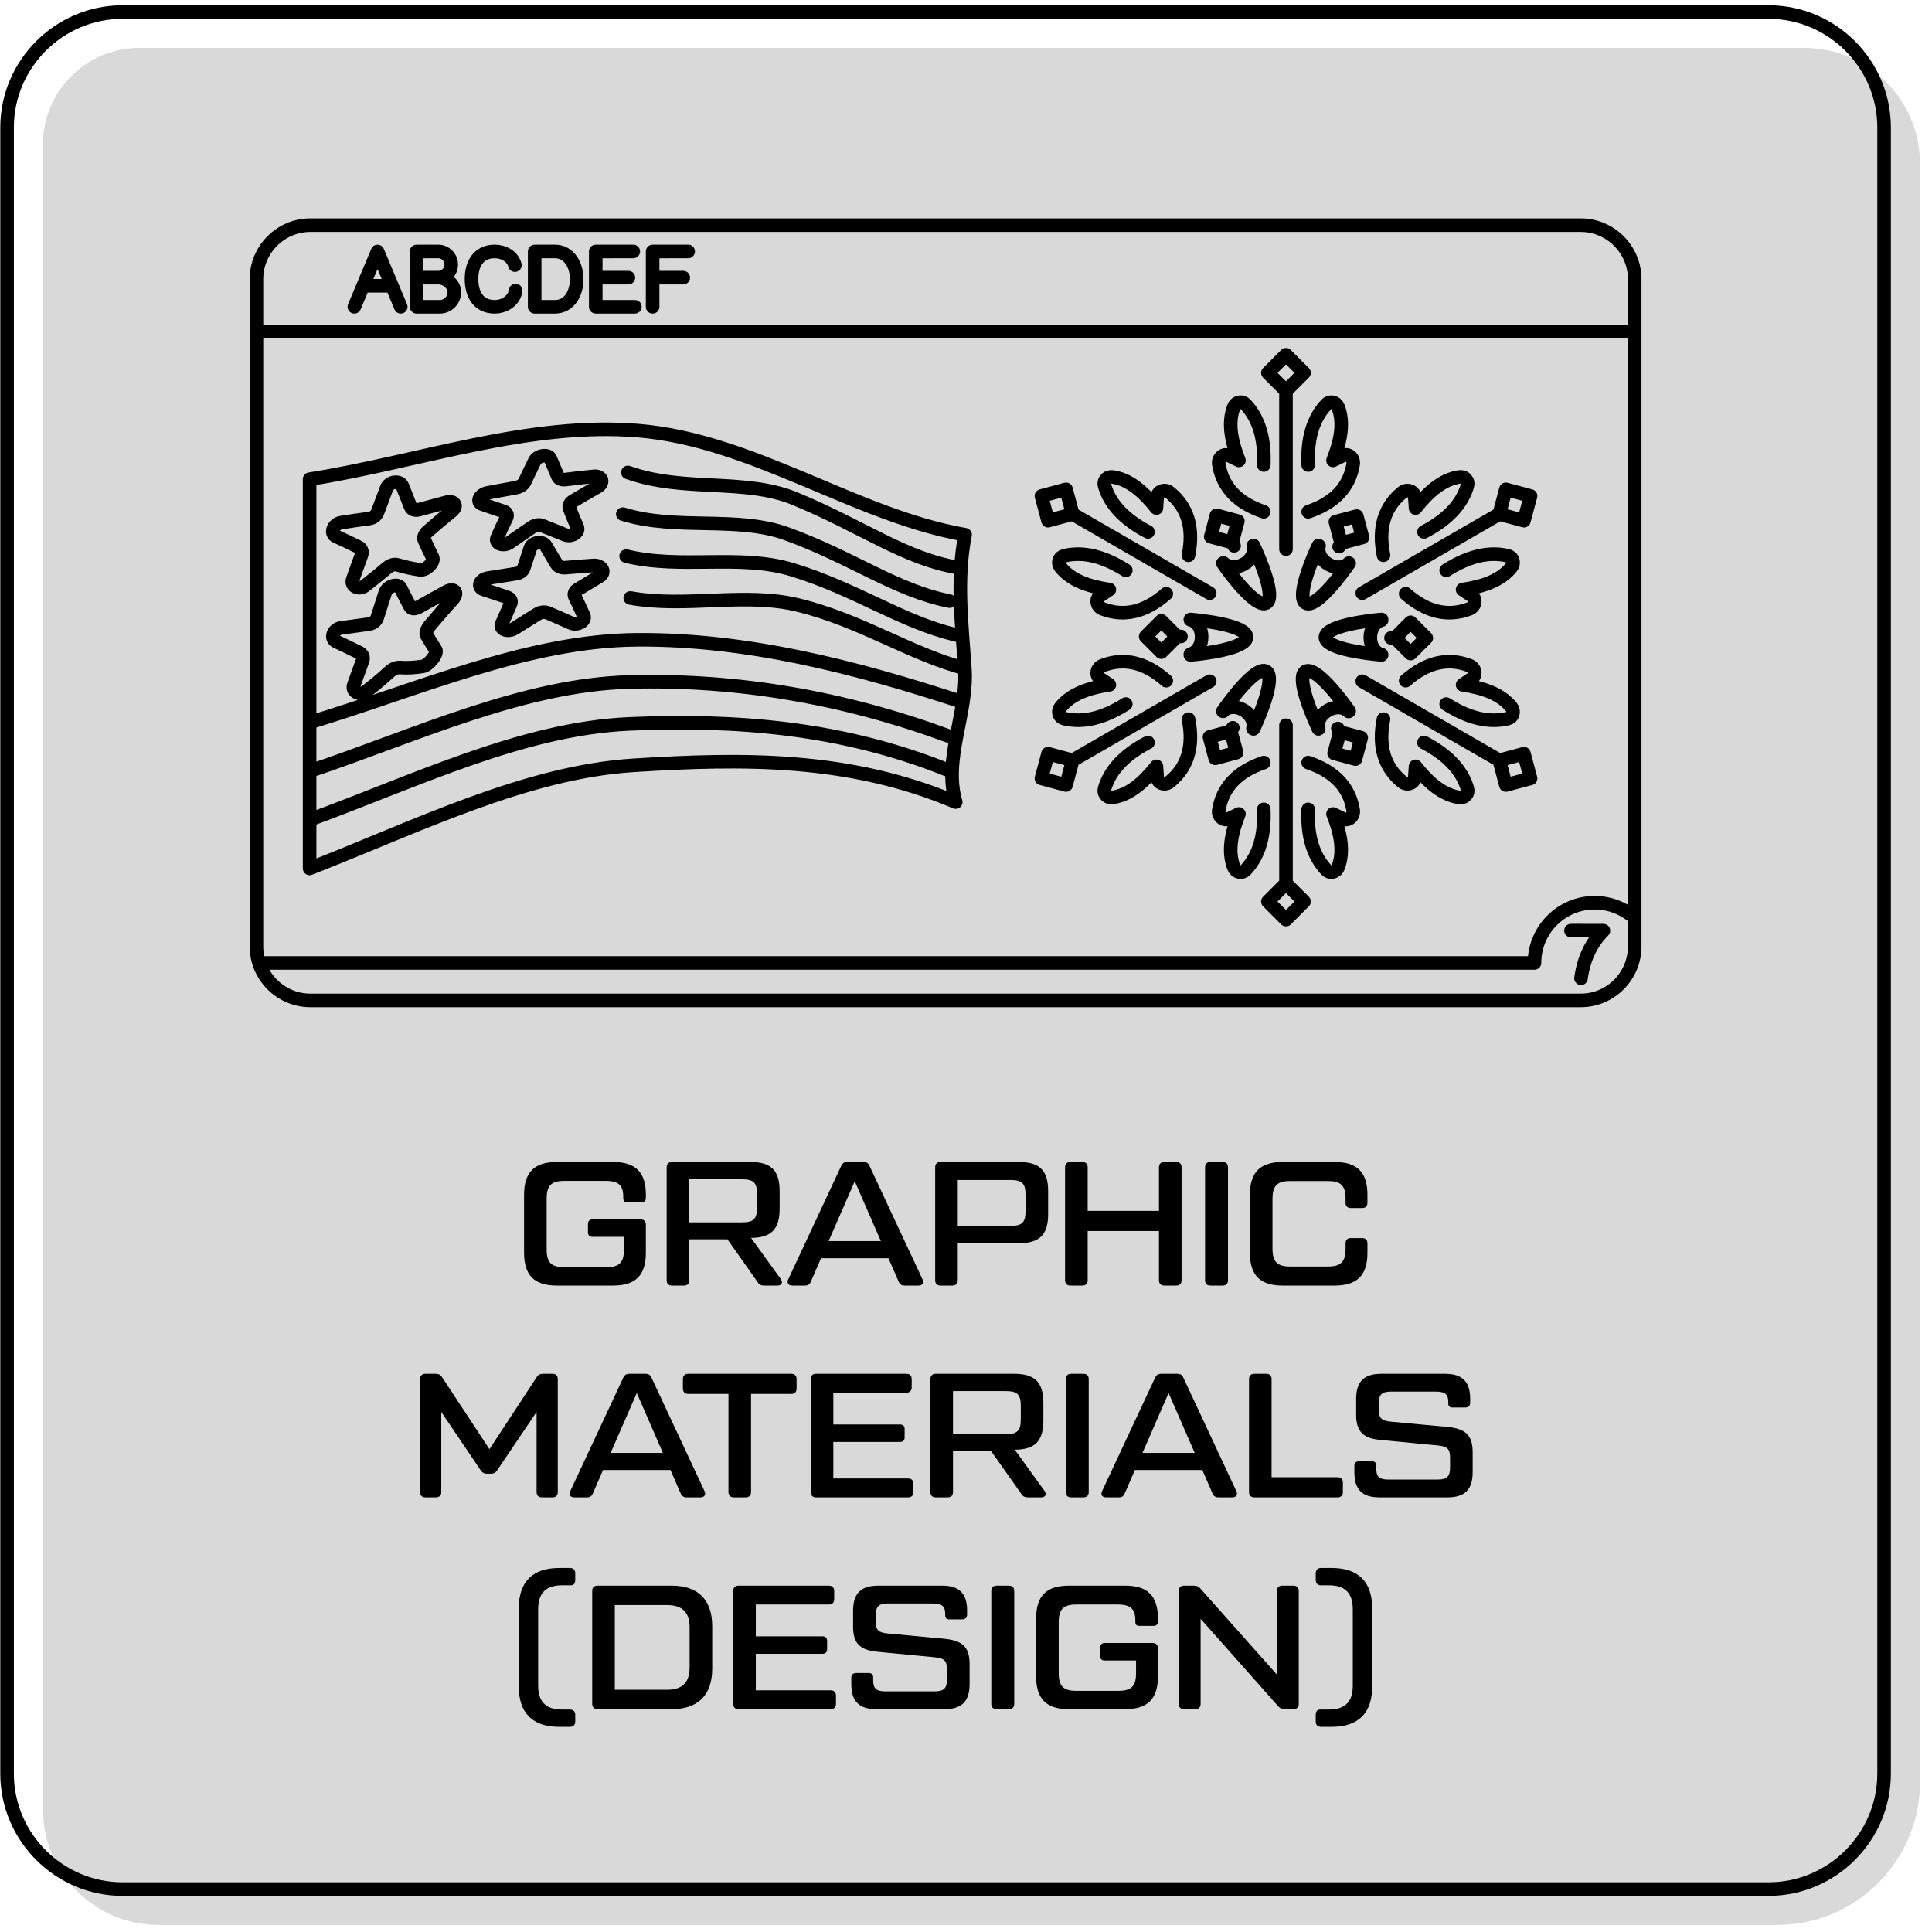
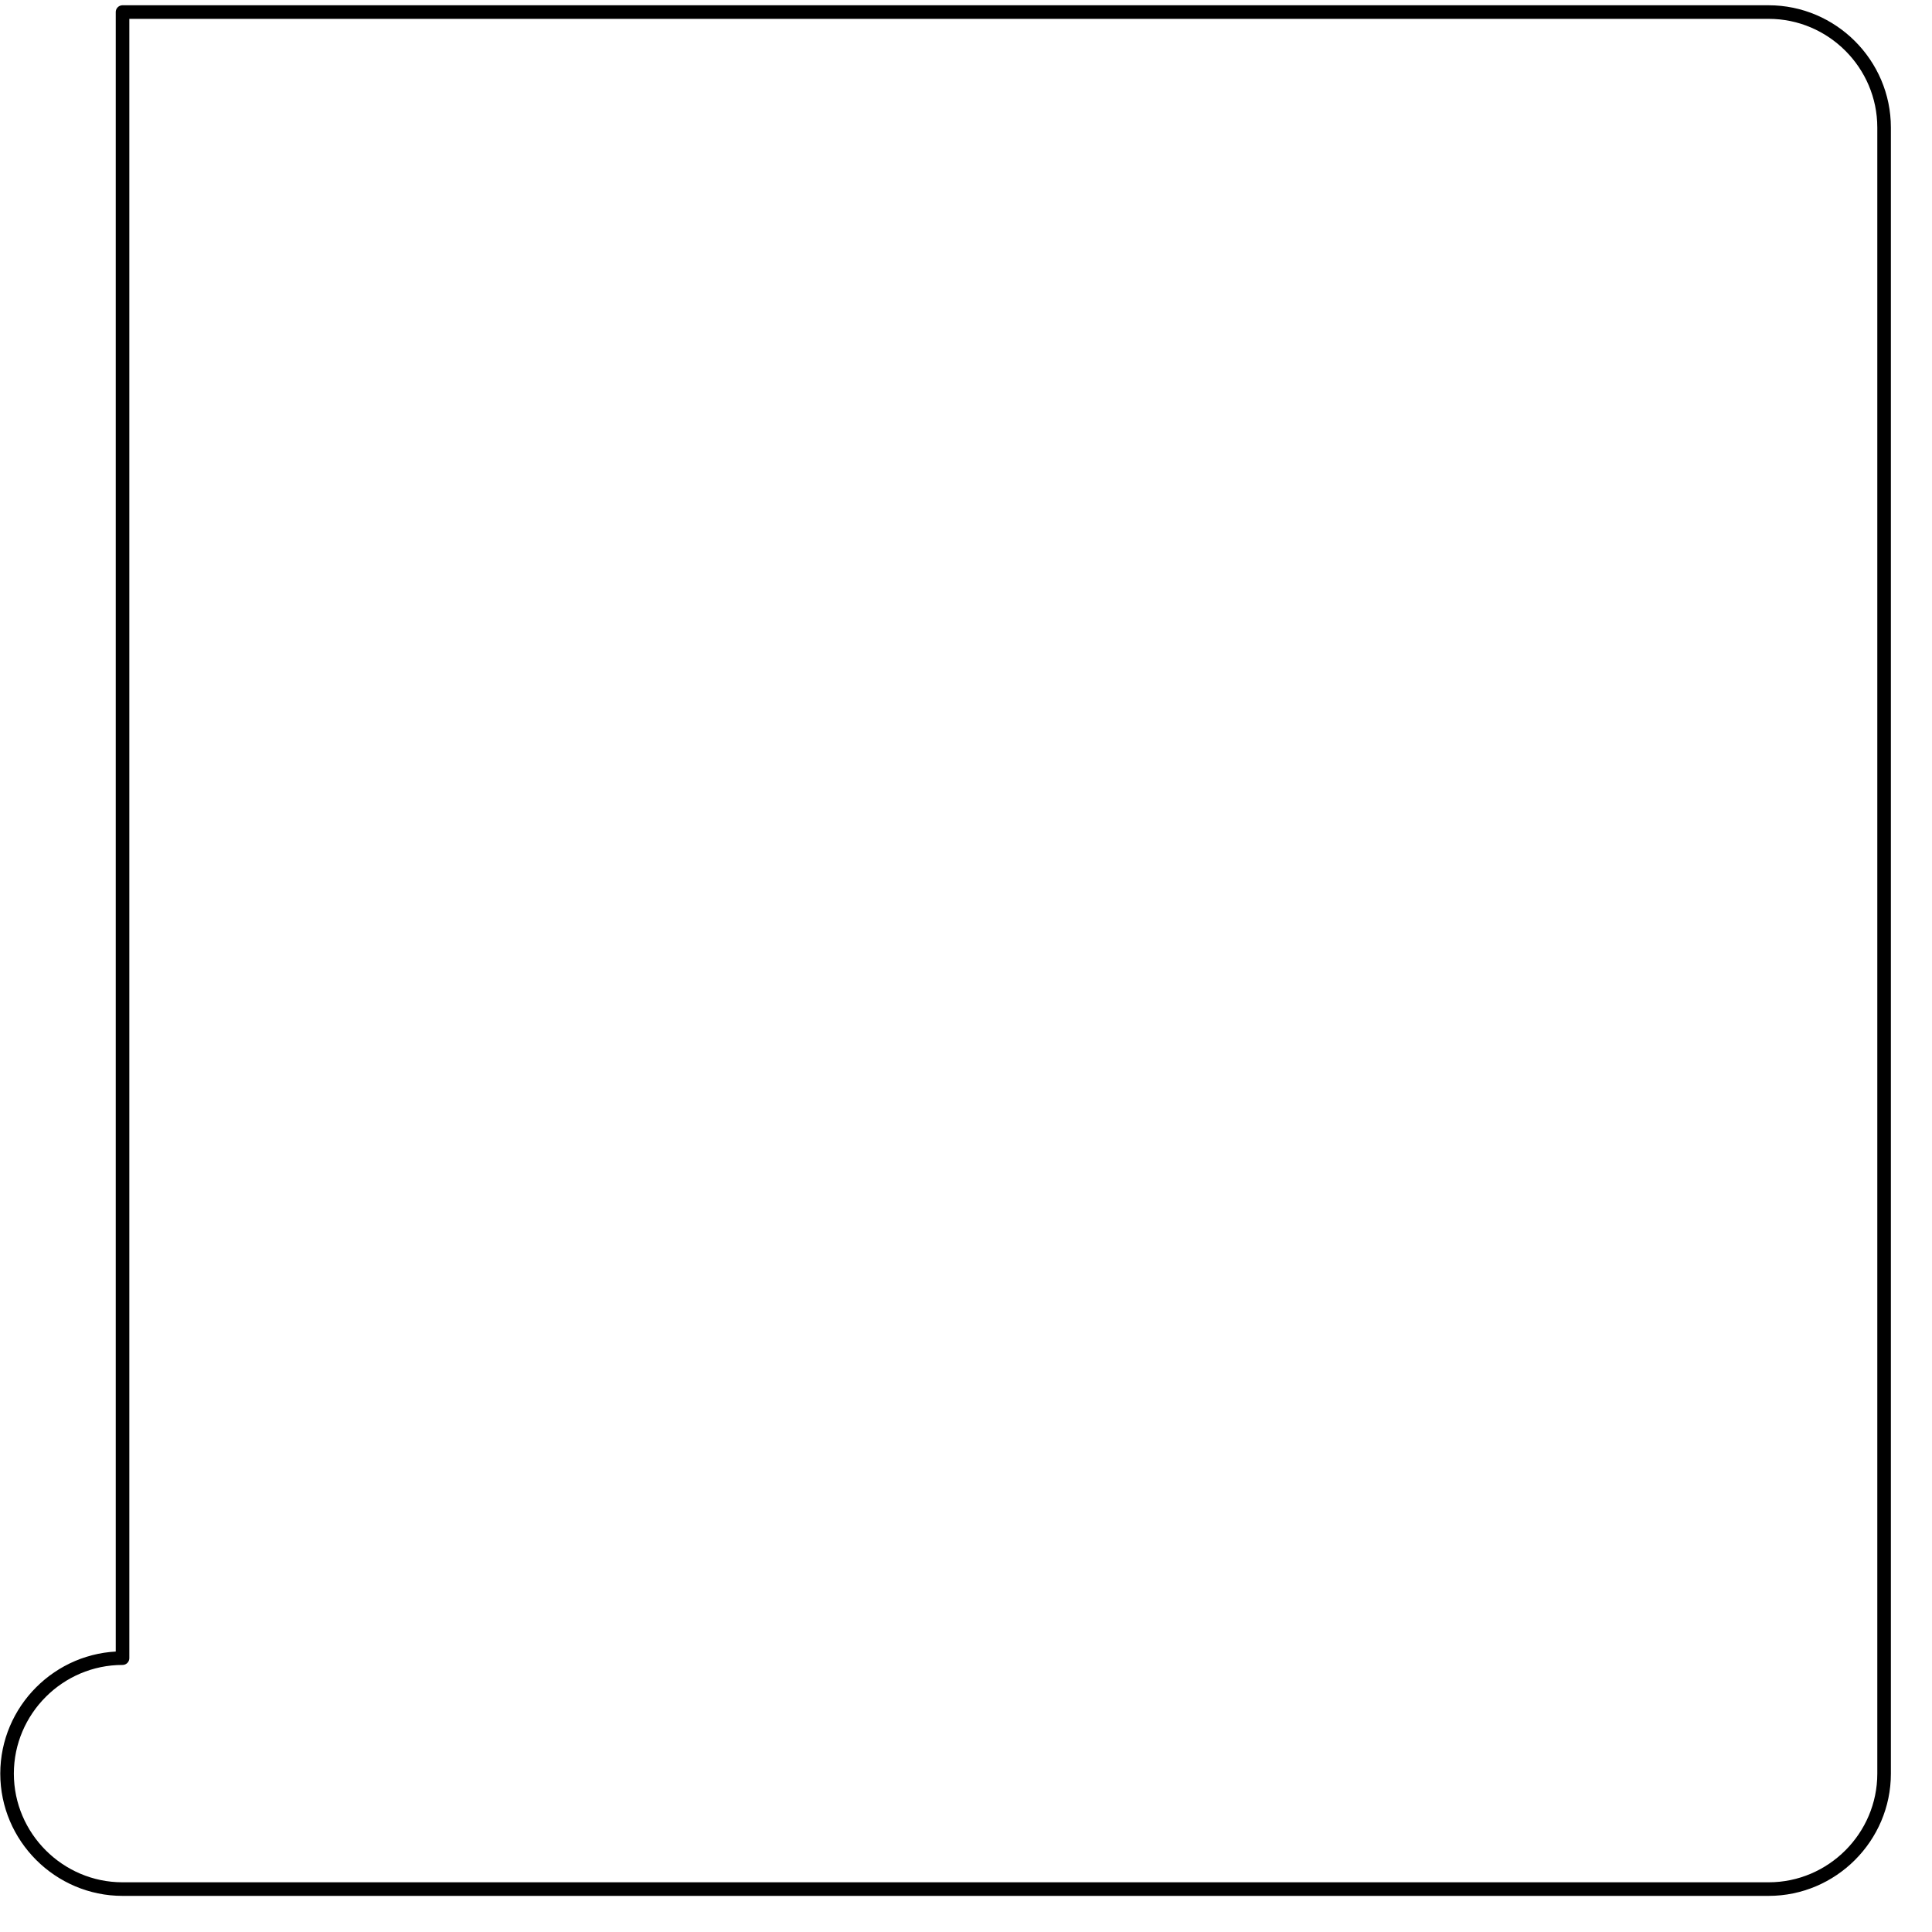
<svg xmlns="http://www.w3.org/2000/svg" xml:space="preserve" width="596px" height="596px" version="1.1" style="shape-rendering:geometricPrecision; text-rendering:geometricPrecision; image-rendering:optimizeQuality; fill-rule:evenodd; clip-rule:evenodd" viewBox="0 0 596 596">
  <defs>
    <style type="text/css">
   
    .str1 {stroke:black;stroke-width:4.19;stroke-linecap:round;stroke-linejoin:round;stroke-miterlimit:2.613}
    .str0 {stroke:black;stroke-width:4.19;stroke-linecap:round;stroke-linejoin:round;stroke-miterlimit:2.613}
    .fil1 {fill:none}
    .fil2 {fill:black;fill-rule:nonzero}
    .fil0 {fill:#B3B3B3;fill-opacity:0.502}
   
  </style>
  </defs>
  <g id="Layer_x0020_1">
    <g id="_1311265111584">
-       <path class="fil0" d="M42.92 14.78l513.74 0c19.59,0 35.62,16.03 35.62,35.62l0 499.49c0,24.16 -19.77,43.93 -43.93,43.93l-499.49 0c-19.59,0 -35.62,-16.03 -35.62,-35.62l0 -513.74c0,-16.32 13.35,-29.68 29.68,-29.68z" />
-       <path class="fil1 str0" d="M37.8 3.72l507.8 0c19.59,0 35.62,16.03 35.62,35.62l0 507.8c0,19.59 -16.03,35.62 -35.62,35.62l-507.8 0c-19.59,0 -35.62,-16.03 -35.62,-35.62l0 -507.8c0,-19.59 16.03,-35.62 35.62,-35.62z" />
-       <path class="fil2" d="M171.8 396.58l17.31 0c6.92,0 10.13,-3.11 10.13,-10.13l0 -8.66c0,-1.03 -0.6,-1.63 -1.63,-1.63l-14.82 0c-0.87,0 -1.41,0.54 -1.41,1.41l0 2.56c0,0.93 0.54,1.42 1.41,1.42l9.7 0 0 3.92c0,4.03 -1.47,5.44 -5.45,5.44l-12.96 0c-3.97,0 -5.44,-1.41 -5.44,-5.44l0 -15.74c0,-4.03 1.47,-5.44 5.44,-5.44l12.74 0c3.98,0 5.45,1.36 5.45,4.9l0 0.43c0,0.87 0.38,1.26 1.25,1.26l4.36 0c0.87,0 1.36,-0.49 1.36,-1.36l0 -0.93c0,-7.02 -3.21,-10.13 -10.13,-10.13l-17.31 0c-6.92,0 -10.13,3.11 -10.13,10.13l0 17.86c0,7.02 3.21,10.13 10.13,10.13zm69.1 -1.96l-9.21 -12.74c6.21,-0.06 8.82,-2.62 8.82,-9.04l0 -5.34c0,-6.48 -2.66,-9.04 -9.03,-9.04l-24.18 0c-1.04,0 -1.64,0.6 -1.64,1.63l0 34.86c0,1.03 0.6,1.63 1.64,1.63l3.7 0c1.04,0 1.64,-0.6 1.64,-1.63l0 -12.64 11.76 0 9.31 13.18c0.43,0.76 1.09,1.09 1.96,1.09l4.14 0c1.3,0 1.79,-0.87 1.09,-1.96zm-28.26 -30.82l16.28 0c3.54,0 4.62,1.03 4.62,4.57l0 4.14c0,3.54 -1.08,4.57 -4.62,4.57l-16.28 0 0 -13.28zm71.95 30.87l-16.33 -34.96c-0.33,-0.87 -0.93,-1.25 -1.85,-1.25l-5.01 0c-0.98,0 -1.53,0.38 -1.91,1.25l-16.33 34.96c-0.49,1.09 0,1.91 1.25,1.91l3.92 0c0.92,0 1.52,-0.38 1.85,-1.31l3.1 -7.13 20.8 0 3.11 7.13c0.33,0.87 0.92,1.31 1.85,1.31l4.3 0c1.2,0 1.74,-0.82 1.25,-1.91zm-28.97 -11.81l8.06 -18.46 8.06 18.46 -16.12 0zm34.5 13.72l3.7 0c1.04,0 1.64,-0.6 1.64,-1.63l0 -11.44 18.84 0c6.37,0 9.04,-2.56 9.04,-9.04l0 -6.97c0,-6.48 -2.67,-9.04 -9.04,-9.04l-24.18 0c-1.03,0 -1.63,0.6 -1.63,1.63l0 34.86c0,1.03 0.6,1.63 1.63,1.63zm5.34 -18.41l0 -14.15 16.28 0c3.54,0 4.63,1.03 4.63,4.57l0 5.01c0,3.54 -1.09,4.57 -4.63,4.57l-16.28 0zm67.41 -19.71l-3.7 0c-1.04,0 -1.64,0.6 -1.64,1.63l0 13.45 -21.99 0 0 -13.45c0,-1.03 -0.6,-1.63 -1.64,-1.63l-3.7 0c-1.04,0 -1.64,0.6 -1.64,1.63l0 34.86c0,1.03 0.6,1.63 1.64,1.63l3.7 0c1.04,0 1.64,-0.6 1.64,-1.63l0 -15.2 21.99 0 0 15.2c0,1.03 0.6,1.63 1.64,1.63l3.7 0c1.03,0 1.63,-0.6 1.63,-1.63l0 -34.86c0,-1.03 -0.6,-1.63 -1.63,-1.63zm8.88 1.63l0 34.86c0,1.03 0.59,1.63 1.63,1.63l3.81 0c1.04,0 1.63,-0.6 1.63,-1.63l0 -34.86c0,-1.03 -0.59,-1.63 -1.63,-1.63l-3.81 0c-1.04,0 -1.63,0.6 -1.63,1.63zm23.96 36.49l16 0c6.92,0 10.13,-3.11 10.13,-10.13l0 -2.89c0,-1.03 -0.6,-1.63 -1.63,-1.63l-3.49 0c-1.08,0 -1.63,0.6 -1.63,1.63l0 1.69c0,4.03 -1.47,5.45 -5.45,5.45l-11.65 0c-3.97,0 -5.44,-1.42 -5.44,-5.45l0 -15.46c0,-4.03 1.47,-5.45 5.44,-5.45l11.65 0c3.98,0 5.45,1.42 5.45,5.39l0 1.31c0,1.03 0.55,1.63 1.63,1.63l3.49 0c1.03,0 1.63,-0.6 1.63,-1.63l0 -2.45c0,-7.02 -3.21,-10.13 -10.13,-10.13l-16 0c-6.92,0 -10.13,3.11 -10.13,10.13l0 17.86c0,7.02 3.21,10.13 10.13,10.13zm-264.48 65.34l3.27 0c1.03,0 1.63,-0.6 1.63,-1.63l0 -24.72 12.14 17.97c0.49,0.76 1.15,1.09 1.96,1.09l1.2 0c0.82,0 1.47,-0.33 1.96,-1.09l12.14 -17.97 0 24.72c0,1.03 0.6,1.63 1.64,1.63l3.26 0c1.04,0 1.64,-0.6 1.64,-1.63l0 -34.85c0,-1.04 -0.6,-1.64 -1.64,-1.64l-2.94 0c-0.87,0 -1.47,0.28 -1.96,1.09l-14.54 22.17 -14.59 -22.17c-0.49,-0.81 -1.09,-1.09 -1.96,-1.09l-3.21 0c-1.04,0 -1.63,0.6 -1.63,1.64l0 34.85c0,1.03 0.59,1.63 1.63,1.63zm86.12 -1.9l-16.34 -34.96c-0.33,-0.87 -0.93,-1.26 -1.85,-1.26l-5.01 0c-0.98,0 -1.53,0.39 -1.91,1.26l-16.33 34.96c-0.49,1.08 0,1.9 1.25,1.9l3.92 0c0.93,0 1.52,-0.38 1.85,-1.31l3.1 -7.13 20.81 0 3.1 7.13c0.33,0.88 0.93,1.31 1.85,1.31l4.3 0c1.2,0 1.75,-0.82 1.26,-1.9zm-28.97 -11.82l8.06 -18.46 8.05 18.46 -16.11 0zm55.73 -24.4l-31.8 0c-1.04,0 -1.64,0.6 -1.64,1.64l0 2.94c0,1.03 0.6,1.63 1.64,1.63l12.41 0 0 30.28c0,1.03 0.6,1.63 1.64,1.63l3.7 0c1.03,0 1.63,-0.6 1.63,-1.63l0 -30.28 12.42 0c1.03,0 1.63,-0.6 1.63,-1.63l0 -2.94c0,-1.04 -0.6,-1.64 -1.63,-1.64zm36.05 32.29l-23.09 0 0 -11.27 20.58 0c0.93,0 1.42,-0.49 1.42,-1.41l0 -2.56c0,-0.87 -0.49,-1.42 -1.42,-1.42l-20.58 0 0 -9.8 22.54 0c1.04,0 1.64,-0.6 1.64,-1.63l0 -2.56c0,-1.04 -0.6,-1.64 -1.64,-1.64l-27.88 0c-1.03,0 -1.63,0.6 -1.63,1.64l0 34.85c0,1.03 0.6,1.63 1.63,1.63l28.43 0c1.03,0 1.63,-0.6 1.63,-1.63l0 -2.56c0,-1.04 -0.6,-1.64 -1.63,-1.64zm42.09 3.87l-9.2 -12.74c6.2,-0.05 8.82,-2.61 8.82,-9.04l0 -5.34c0,-6.48 -2.67,-9.04 -9.04,-9.04l-24.18 0c-1.03,0 -1.63,0.6 -1.63,1.64l0 34.85c0,1.03 0.6,1.63 1.63,1.63l3.7 0c1.04,0 1.64,-0.6 1.64,-1.63l0 -12.63 11.76 0 9.31 13.17c0.44,0.76 1.09,1.09 1.96,1.09l4.14 0c1.31,0 1.8,-0.87 1.09,-1.96zm-28.26 -30.82l16.28 0c3.54,0 4.63,1.04 4.63,4.57l0 4.14c0,3.54 -1.09,4.58 -4.63,4.58l-16.28 0 0 -13.29zm34.79 -3.7l0 34.85c0,1.03 0.6,1.63 1.64,1.63l3.81 0c1.03,0 1.63,-0.6 1.63,-1.63l0 -34.85c0,-1.04 -0.6,-1.64 -1.63,-1.64l-3.81 0c-1.04,0 -1.64,0.6 -1.64,1.64zm52.63 34.58l-16.33 -34.96c-0.33,-0.87 -0.93,-1.26 -1.86,-1.26l-5.01 0c-0.98,0 -1.52,0.39 -1.9,1.26l-16.34 34.96c-0.49,1.08 0,1.9 1.25,1.9l3.93 0c0.92,0 1.52,-0.38 1.85,-1.31l3.1 -7.13 20.8 0 3.11 7.13c0.32,0.88 0.92,1.31 1.85,1.31l4.3 0c1.2,0 1.74,-0.82 1.25,-1.9zm-28.97 -11.82l8.06 -18.46 8.06 18.46 -16.12 0zm60.2 7.51l-20.37 0 0 -30.27c0,-1.04 -0.59,-1.64 -1.63,-1.64l-3.7 0c-1.04,0 -1.63,0.6 -1.63,1.64l0 34.85c0,1.03 0.59,1.63 1.63,1.63l25.7 0c1.03,0 1.63,-0.6 1.63,-1.63l0 -2.94c0,-1.04 -0.6,-1.64 -1.63,-1.64zm5.17 -1.52c0,5.34 2.45,7.73 7.74,7.73l21.01 0c5.29,0 7.74,-2.39 7.74,-7.73l0 -6.26c0,-5.39 -2.45,-7.19 -7.74,-7.74l-17.53 -1.63c-2.72,-0.27 -3.7,-0.98 -3.7,-3.7l0 -1.85c0,-2.73 0.92,-3.71 3.7,-3.71l14.05 0c2.72,0 3.7,0.98 3.7,3.11l0 0.6c0,0.76 0.44,1.19 1.2,1.19l4.03 0c0.98,0 1.52,-0.54 1.52,-1.47l0 -1.19c0,-5.34 -2.45,-7.74 -7.73,-7.74l-19.71 0c-5.28,0 -7.73,2.4 -7.73,7.74l0 4.95c0,5.39 2.45,7.3 7.73,7.73l17.53 1.69c2.73,0.27 3.71,0.98 3.71,3.71l0 3.1c0,2.72 -0.98,3.7 -3.71,3.7l-15.35 0c-2.78,0 -3.71,-0.92 -3.71,-3.37l0 -0.93c0,-0.87 -0.49,-1.36 -1.41,-1.36l-3.81 0c-0.98,0 -1.53,0.54 -1.53,1.47l0 1.96zm-245.25 78.52l3.26 0c1.04,0 1.64,-0.6 1.64,-1.63l0 -2.07c0,-1.04 -0.6,-1.64 -1.64,-1.64l-2.45 0c-4.95,0 -7.35,-2.39 -7.35,-7.35l0 -23.63c0,-4.96 2.4,-7.35 7.35,-7.35l2.78 0c0.82,0 1.31,-0.6 1.31,-1.63l0 -2.07c0,-1.04 -0.6,-1.64 -1.64,-1.64l-3.26 0c-8.22,0 -12.53,4.2 -12.53,12.53l0 23.96c0,8.33 4.31,12.52 12.53,12.52zm11.76 -5.45l22.87 0c8.11,0 12.52,-4.3 12.52,-12.52l0 -13.07c0,-8.22 -4.41,-12.52 -12.52,-12.52l-22.87 0c-1.04,0 -1.63,0.6 -1.63,1.63l0 34.85c0,1.04 0.59,1.63 1.63,1.63zm5.34 -5.99l0 -26.13 16.11 0c4.74,0 6.97,2.23 6.97,6.97l0 12.19c0,4.74 -2.23,6.97 -6.97,6.97l-16.11 0zm66.59 0.17l-23.09 0 0 -11.27 20.59 0c0.92,0 1.41,-0.49 1.41,-1.42l0 -2.56c0,-0.87 -0.49,-1.41 -1.41,-1.41l-20.59 0 0 -9.81 22.55 0c1.03,0 1.63,-0.59 1.63,-1.63l0 -2.56c0,-1.03 -0.6,-1.63 -1.63,-1.63l-27.88 0c-1.04,0 -1.64,0.6 -1.64,1.63l0 34.85c0,1.04 0.6,1.63 1.64,1.63l28.42 0c1.04,0 1.64,-0.59 1.64,-1.63l0 -2.56c0,-1.03 -0.6,-1.63 -1.64,-1.63zm6.37 -1.91c0,5.34 2.45,7.73 7.74,7.73l21.01 0c5.29,0 7.74,-2.39 7.74,-7.73l0 -6.26c0,-5.39 -2.45,-7.19 -7.74,-7.73l-17.53 -1.64c-2.72,-0.27 -3.7,-0.98 -3.7,-3.7l0 -1.85c0,-2.72 0.92,-3.7 3.7,-3.7l14.05 0c2.72,0 3.7,0.98 3.7,3.1l0 0.6c0,0.76 0.44,1.2 1.2,1.2l4.03 0c0.98,0 1.52,-0.55 1.52,-1.47l0 -1.2c0,-5.34 -2.45,-7.73 -7.73,-7.73l-19.71 0c-5.28,0 -7.73,2.39 -7.73,7.73l0 4.96c0,5.39 2.45,7.29 7.73,7.73l17.53 1.69c2.73,0.27 3.71,0.98 3.71,3.7l0 3.1c0,2.72 -0.98,3.7 -3.71,3.7l-15.35 0c-2.78,0 -3.71,-0.92 -3.71,-3.37l0 -0.93c0,-0.87 -0.49,-1.36 -1.41,-1.36l-3.81 0c-0.98,0 -1.53,0.55 -1.53,1.47l0 1.96zm43.18 -28.75l0 34.85c0,1.04 0.6,1.63 1.64,1.63l3.81 0c1.03,0 1.63,-0.59 1.63,-1.63l0 -34.85c0,-1.03 -0.6,-1.63 -1.63,-1.63l-3.81 0c-1.04,0 -1.64,0.6 -1.64,1.63zm23.96 36.48l17.32 0c6.91,0 10.13,-3.1 10.13,-10.12l0 -8.66c0,-1.04 -0.6,-1.64 -1.64,-1.64l-14.81 0c-0.87,0 -1.41,0.55 -1.41,1.42l0 2.56c0,0.93 0.54,1.42 1.41,1.42l9.7 0 0 3.92c0,4.03 -1.48,5.44 -5.45,5.44l-12.96 0c-3.98,0 -5.45,-1.41 -5.45,-5.44l0 -15.74c0,-4.03 1.47,-5.45 5.45,-5.45l12.74 0c3.98,0 5.45,1.37 5.45,4.91l0 0.43c0,0.87 0.38,1.25 1.25,1.25l4.36 0c0.87,0 1.36,-0.49 1.36,-1.36l0 -0.92c0,-7.03 -3.22,-10.13 -10.13,-10.13l-17.32 0c-6.91,0 -10.13,3.1 -10.13,10.13l0 17.86c0,7.02 3.22,10.12 10.13,10.12zm35.51 0l3.48 0c1.04,0 1.63,-0.59 1.63,-1.63l0 -26.25 23.91 26.96c0.54,0.65 1.2,0.92 2.01,0.92l2.73 0c1.03,0 1.63,-0.59 1.63,-1.63l0 -34.85c0,-1.03 -0.6,-1.63 -1.63,-1.63l-3.49 0c-1.03,0 -1.63,0.6 -1.63,1.63l0 25.81 -23.58 -26.52c-0.54,-0.65 -1.14,-0.92 -2.01,-0.92l-3.05 0c-1.04,0 -1.64,0.6 -1.64,1.63l0 34.85c0,1.04 0.6,1.63 1.64,1.63zm45.52 -43.56l-3.27 0c-1.03,0 -1.63,0.6 -1.63,1.64l0 2.07c0,1.03 0.6,1.63 1.63,1.63l2.45 0c4.96,0 7.35,2.39 7.35,7.35l0 23.63c0,4.96 -2.39,7.35 -7.35,7.35l-2.78 0c-0.81,0 -1.3,0.6 -1.3,1.64l0 2.07c0,1.03 0.6,1.63 1.63,1.63l3.27 0c8.22,0 12.52,-4.19 12.52,-12.52l0 -23.96c0,-8.33 -4.3,-12.53 -12.52,-12.53z" />
-       <path class="fil1 str1" d="M487.72 301.78c0.81,-5.88 3.06,-10.82 6.92,-14.68l-10.01 -0.02m-94.77 -129.2c-8.16,-2.75 -12.74,-7.67 -13.87,-14.68 -0.15,-0.92 0.16,-1.79 0.84,-2.36 0.68,-0.57 1.53,-0.68 2.31,-0.3 1.02,0.5 2.03,0.99 3.05,1.49 -2.37,-5.97 -3.46,-11.6 -1.58,-16.45 0.3,-0.77 0.88,-1.28 1.63,-1.45 0.76,-0.17 1.48,0.06 2.03,0.65 4.19,4.43 5.93,10.75 5.59,18.67m43.77 66.53c6.47,-5.7 13.02,-7.2 19.65,-4.67 0.87,0.33 1.47,1.03 1.63,1.9 0.15,0.87 -0.17,1.67 -0.9,2.15 -0.94,0.64 -1.88,1.27 -2.81,1.9 6.35,0.93 11.77,2.81 15.03,6.86 0.52,0.64 0.67,1.4 0.44,2.14 -0.23,0.73 -0.79,1.24 -1.57,1.43 -5.93,1.41 -12.28,-0.24 -18.97,-4.5m-43.37 -10.06c-3.11,1.79 2.3,14.17 3.97,17.72l0.07 -0.05c-1.31,-4.56 5.68,-8.68 9.22,-5.32l0.17 -0.1c-2.25,-3.29 -10.35,-14.03 -13.43,-12.25m15.39 27.03l-6.59 -1.77 1.76 -6.59 6.6 1.76 -1.77 6.6m-5.44 -9.42l1.1 1.89m-4.93 -30.03c0,3.59 13.43,5.1 17.33,5.43l0 -0.09c-4.61,-1.14 -4.69,-9.26 0,-10.64l0 -0.2c-3.98,0.3 -17.33,1.94 -17.33,5.5m31.11 0.19l-4.83 4.83 -4.83 -4.83 4.83 -4.83 4.83 4.83m-10.88 0l2.19 0m-4.51 -25.5c-1.7,-8.44 0.27,-14.87 5.77,-19.35 0.72,-0.59 1.63,-0.75 2.47,-0.45 0.83,0.3 1.35,0.98 1.41,1.85 0.08,1.13 0.16,2.26 0.24,3.39 3.98,-5.04 8.31,-8.8 13.45,-9.59 0.82,-0.13 1.56,0.11 2.08,0.68 0.52,0.57 0.68,1.31 0.45,2.08 -1.74,5.84 -6.34,10.51 -13.38,14.18m-5.65 19.07c6.47,5.7 13.02,7.2 19.65,4.68 0.87,-0.33 1.47,-1.04 1.63,-1.91 0.15,-0.87 -0.17,-1.67 -0.9,-2.15 -0.94,-0.64 -1.88,-1.27 -2.82,-1.9 6.36,-0.93 11.78,-2.8 15.04,-6.86 0.51,-0.64 0.67,-1.4 0.44,-2.14 -0.23,-0.73 -0.79,-1.24 -1.57,-1.43 -5.93,-1.41 -12.28,0.24 -18.97,4.5m-25.89 7.04l42.26 -24.4m9.66 -5.58l-2.04 7.62 -7.62 -2.04 2.04 -7.62 7.62 2.04m-45.37 68.84c-1.7,8.44 0.27,14.87 5.77,19.35 0.72,0.59 1.63,0.76 2.47,0.46 0.83,-0.31 1.36,-0.99 1.41,-1.86 0.08,-1.13 0.16,-2.26 0.24,-3.38 3.98,5.03 8.31,8.79 13.45,9.58 0.82,0.13 1.56,-0.11 2.08,-0.68 0.52,-0.57 0.68,-1.31 0.45,-2.08 -1.74,-5.84 -6.34,-10.51 -13.38,-14.18m-19.04 -18.9l42.26 24.4m9.66 5.58l-7.62 2.04 -2.04 -7.62 7.62 -2.04 2.04 7.62m-105.53 -18.29c1.7,8.44 -0.27,14.87 -5.78,19.35 -0.72,0.59 -1.63,0.76 -2.46,0.46 -0.84,-0.31 -1.36,-0.99 -1.42,-1.86 -0.08,-1.13 -0.15,-2.26 -0.23,-3.38 -3.99,5.03 -8.32,8.79 -13.46,9.58 -0.81,0.13 -1.55,-0.11 -2.07,-0.68 -0.52,-0.57 -0.68,-1.31 -0.45,-2.08 1.73,-5.84 6.34,-10.51 13.38,-14.18m30.4 -32.52c0,-3.59 -13.43,-5.1 -17.33,-5.43l0 0.09c4.6,1.14 4.68,9.26 0,10.64l0 0.2c3.97,-0.3 17.33,-1.94 17.33,-5.5m-31.11 -0.19l4.83 -4.83 4.83 4.83 -4.83 4.83 -4.83 -4.83m10.88 0l-2.19 0m28.47 10.75c-3.11,-1.8 -11.13,9.08 -13.36,12.29l0.07 0.05c3.29,-3.42 10.36,0.57 9.22,5.32l0.17 0.1c1.73,-3.6 6.98,-15.98 3.9,-17.76m-15.72 26.84l-1.76 -6.59 6.59 -1.77 1.77 6.6 -6.6 1.76m5.44 -9.42l-1.09 1.9m24.34 8.84c8.16,2.75 12.74,7.67 13.87,14.68 0.14,0.92 -0.17,1.79 -0.84,2.36 -0.68,0.57 -1.53,0.69 -2.31,0.3 -1.02,-0.49 -2.04,-0.99 -3.06,-1.49 2.37,5.97 3.46,11.6 1.58,16.45 -0.3,0.77 -0.88,1.28 -1.63,1.45 -0.75,0.17 -1.47,-0.06 -2.02,-0.64 -4.19,-4.43 -5.94,-10.75 -5.59,-18.68m-13.7 -14.43c-8.16,2.75 -12.74,7.67 -13.87,14.68 -0.15,0.92 0.16,1.79 0.84,2.36 0.68,0.57 1.53,0.69 2.31,0.3 1.02,-0.49 2.03,-0.99 3.05,-1.49 -2.37,5.97 -3.46,11.6 -1.58,16.45 0.3,0.77 0.88,1.28 1.64,1.45 0.75,0.17 1.47,-0.06 2.02,-0.64 4.19,-4.43 5.93,-10.75 5.59,-18.68m6.85 -25.95l0 48.81m0 11.15l-5.58 -5.58 5.58 -5.57 5.57 5.57 -5.57 5.58m-36.93 -73.71c-6.46,-5.7 -13.01,-7.2 -19.64,-4.67 -0.87,0.33 -1.48,1.03 -1.63,1.9 -0.16,0.87 0.17,1.67 0.89,2.15 0.94,0.64 1.88,1.27 2.82,1.9 -6.35,0.93 -11.77,2.81 -15.03,6.86 -0.52,0.64 -0.68,1.4 -0.44,2.14 0.23,0.73 0.79,1.24 1.57,1.43 5.93,1.41 12.27,-0.24 18.97,-4.5m25.89 -7.04l-42.27 24.4m-9.65 5.58l2.04 -7.62 7.61 2.04 -2.04 7.62 -7.61 -2.04m81.57 -54.09c3.11,1.8 11.13,-9.07 13.36,-12.29l-0.08 -0.04c-3.29,3.41 -10.36,-0.58 -9.21,-5.33l-0.17 -0.09c-1.73,3.59 -6.99,15.97 -3.9,17.75m15.71 -26.84l1.77 6.59 -6.6 1.77 -1.76 -6.6 6.59 -1.76m-5.44 9.42l1.1 -1.9m-23.55 19.29c3.11,-1.8 -2.29,-14.18 -3.96,-17.72l-0.08 0.04c1.32,4.56 -5.67,8.69 -9.21,5.32l-0.17 0.1c2.24,3.29 10.34,14.04 13.42,12.26m-15.39 -27.04l6.6 1.77 -1.77 6.6 -6.59 -1.77 1.76 -6.6m5.44 9.42l-1.09 -1.89m-19.83 16.65c-6.46,5.7 -13.01,7.2 -19.64,4.68 -0.87,-0.33 -1.48,-1.04 -1.63,-1.91 -0.16,-0.87 0.17,-1.67 0.89,-2.15 0.94,-0.64 1.88,-1.27 2.82,-1.9 -6.35,-0.93 -11.77,-2.8 -15.03,-6.86 -0.52,-0.64 -0.68,-1.4 -0.44,-2.14 0.23,-0.73 0.79,-1.24 1.57,-1.43 5.93,-1.41 12.27,0.24 18.97,4.5m19.34 -4.65c1.7,-8.44 -0.27,-14.87 -5.78,-19.35 -0.72,-0.59 -1.63,-0.75 -2.46,-0.45 -0.83,0.3 -1.36,0.98 -1.42,1.85 -0.08,1.13 -0.15,2.26 -0.23,3.39 -3.99,-5.04 -8.32,-8.8 -13.46,-9.59 -0.81,-0.13 -1.55,0.11 -2.07,0.68 -0.52,0.57 -0.68,1.31 -0.45,2.08 1.73,5.84 6.34,10.51 13.37,14.18m19.05 18.9l-42.27 -24.4m-9.65 -5.58l7.61 -2.04 2.04 7.62 -7.61 2.04 -2.04 -7.62m82.3 4.88c8.16,-2.75 12.74,-7.67 13.87,-14.68 0.14,-0.92 -0.17,-1.79 -0.84,-2.36 -0.68,-0.57 -1.53,-0.68 -2.31,-0.3 -1.02,0.5 -2.04,0.99 -3.06,1.49 2.37,-5.97 3.46,-11.6 1.58,-16.45 -0.3,-0.77 -0.88,-1.28 -1.63,-1.45 -0.75,-0.17 -1.47,0.06 -2.02,0.65 -4.19,4.43 -5.94,10.75 -5.59,18.67m-6.85 25.95l0 -48.81m0 -11.15l5.57 5.58 -5.57 5.57 -5.58 -5.57 5.58 -5.58m-301.2 38.39c33.71,-5.32 67.39,-17.79 101.41,-14.98 35.35,2.93 67.17,26.26 100.8,32.11 -2.69,13.63 -1.05,27.07 -0.08,41.26 0.94,13.84 -6.75,27.8 -2.81,41.22 -32.78,-13.94 -65.79,-13.47 -99.39,-11.35 -33.19,2.09 -66.69,18.83 -99.93,31.81 0,-19.99 0,-40.01 0,-60.02 0,-19.99 0,-40.03 0,-60.05m0 105.06c32.74,-11.97 65.71,-28.12 98.52,-29.57 32.93,-1.45 65.63,1.1 97.97,14.07m-196.49 0.5c32.82,-11.03 65.83,-26.66 98.76,-27.51 32.91,-0.85 65.72,4.67 98.19,16.62m-196.95 -4.12c33.52,-10.11 67.19,-25.24 100.86,-25.51 33.65,-0.27 67.1,8.21 100.32,19.13m-102.26 -32.04c17.25,3.12 35.24,-1.88 51.91,2.22 19.41,4.78 34.17,14.93 51.3,19.53m-104.48 -34.66c17,4.14 35.1,-0.73 51.22,4.18 19.83,6.04 33.71,16.17 50.65,20.14m-102.9 -37.28c16.84,5.16 35.09,0.45 50.65,6.1 20.34,7.39 33.36,17.39 50.15,20.74m-99.23 -39.69c17.11,6.17 36.03,1.69 51.51,8.08 21.21,8.75 33.87,18.65 50.97,21.38m-155.9 -19.59c0.32,0.67 -0.16,1.45 -1.09,2.21 -2.41,1.94 -4.84,3.98 -7.22,6.08 -0.98,0.86 -1.4,1.92 -1.08,2.66 0.81,1.81 1.65,3.57 2.53,5.31 0.33,0.65 0.01,1.64 -0.87,2.56 -0.88,0.92 -2.02,1.48 -2.93,1.35 -2.37,-0.34 -4.68,-0.83 -6.95,-1.52 -0.95,-0.29 -2.15,0 -3.1,0.79 -2.31,1.95 -4.61,3.82 -6.91,5.61 -0.89,0.69 -2.02,0.84 -2.92,0.39 -0.9,-0.44 -1.28,-1.35 -0.93,-2.32 0.9,-2.5 1.79,-5 2.71,-7.53 0.37,-1.01 0.02,-1.99 -0.91,-2.44 -2.31,-1.13 -4.61,-2.26 -6.93,-3.28 -0.89,-0.4 -1.24,-1.28 -0.89,-2.27 0.34,-1 1.31,-1.79 2.4,-1.98 2.89,-0.48 5.81,-0.89 8.72,-1.27 1.15,-0.14 2.18,-0.91 2.57,-1.93 0.94,-2.48 1.85,-4.97 2.79,-7.45 0.36,-0.97 1.33,-1.67 2.47,-1.8 1.13,-0.13 2.07,0.34 2.4,1.17 0.85,2.17 1.69,4.28 2.53,6.38 0.33,0.83 1.32,1.21 2.49,0.91 2.91,-0.76 5.82,-1.54 8.75,-2.34 1.1,-0.3 2.09,0.04 2.37,0.71m45.47 19.98c0.41,0.76 0.15,1.61 -0.72,2.14 -2.25,1.36 -4.54,2.72 -6.82,4.11 -0.93,0.56 -1.25,1.45 -0.87,2.22 0.97,1.94 1.84,3.89 2.73,5.84 0.35,0.76 -0.04,1.59 -0.97,2.11 -0.93,0.52 -2.09,0.58 -2.99,0.17 -2.36,-1.06 -4.7,-2.08 -7.08,-3.1 -0.93,-0.4 -2.2,-0.29 -3.17,0.31 -2.38,1.46 -4.75,2.97 -7.14,4.47 -0.93,0.58 -2.1,0.74 -3.01,0.4 -0.91,-0.33 -1.28,-1.05 -0.91,-1.86 0.92,-2.05 1.86,-4.12 2.73,-6.2 0.34,-0.84 -0.08,-1.61 -1.1,-1.96 -2.4,-0.83 -4.85,-1.63 -7.28,-2.42 -0.92,-0.3 -1.33,-1.02 -1.05,-1.82 0.29,-0.8 1.22,-1.47 2.33,-1.65 2.91,-0.48 5.78,-0.94 8.71,-1.38 1.2,-0.18 2.13,-0.83 2.41,-1.67 0.69,-2.08 1.38,-4.18 2.06,-6.26 0.27,-0.82 1.16,-1.45 2.27,-1.61 1.11,-0.15 2.1,0.24 2.5,0.95 1.09,1.89 2.23,3.77 3.36,5.65 0.47,0.77 1.52,1.18 2.69,1.08 2.89,-0.26 5.8,-0.49 8.74,-0.68 1.11,-0.07 2.12,0.39 2.58,1.16m-0.22 -27.57c0.24,0.76 -0.22,1.6 -1.19,2.15 -2.49,1.42 -5,2.87 -7.48,4.34 -1.02,0.6 -1.47,1.51 -1.17,2.28 0.71,1.9 1.48,3.81 2.36,5.73 0.35,0.76 0.06,1.58 -0.81,2.14 -0.87,0.57 -2.01,0.69 -2.95,0.3 -2.36,-0.97 -4.74,-1.89 -7.04,-2.82 -0.93,-0.38 -2.14,-0.18 -3.09,0.46 -2.33,1.56 -4.61,3.13 -6.88,4.73 -0.86,0.61 -2.01,0.81 -2.93,0.5 -0.92,-0.31 -1.35,-1.03 -1.01,-1.84 0.89,-2.1 1.89,-4.19 2.91,-6.28 0.42,-0.86 0.08,-1.62 -0.83,-1.93 -2.22,-0.76 -4.46,-1.53 -6.69,-2.27 -0.87,-0.3 -1.19,-1 -0.79,-1.81 0.41,-0.81 1.42,-1.47 2.55,-1.68 2.89,-0.52 5.78,-1.04 8.72,-1.59 1.17,-0.22 2.22,-0.91 2.64,-1.77 1.02,-2.11 2.05,-4.22 3.04,-6.34 0.38,-0.82 1.34,-1.5 2.48,-1.69 1.15,-0.19 2.08,0.13 2.39,0.84 0.8,1.85 1.56,3.66 2.33,5.51 0.3,0.74 1.25,1.1 2.42,0.95 2.89,-0.38 5.83,-0.71 8.76,-0.99 1.11,-0.1 2,0.34 2.26,1.08m-45.17 34.48c0.38,0.59 0.06,1.58 -0.81,2.52 -2.32,2.52 -4.63,5.21 -6.98,8 -0.96,1.15 -1.32,2.33 -0.95,2.96 0.92,1.55 1.86,3.02 2.77,4.48 0.34,0.54 -0.06,1.66 -0.99,2.84 -0.93,1.18 -2.1,2.13 -3.01,2.27 -2.36,0.36 -4.72,0.53 -7.08,0.35 -0.96,-0.07 -2.17,0.42 -3.15,1.33 -2.34,2.17 -4.73,4.13 -7.12,5.97 -0.91,0.7 -2.06,0.85 -2.97,0.4 -0.91,-0.45 -1.29,-1.37 -0.93,-2.33 0.92,-2.5 1.82,-5 2.73,-7.52 0.37,-1.02 -0.05,-1.99 -1.01,-2.45 -2.38,-1.16 -4.75,-2.32 -7.12,-3.42 -0.91,-0.42 -1.27,-1.32 -0.93,-2.3 0.33,-0.98 1.27,-1.74 2.38,-1.9 2.87,-0.41 5.79,-0.78 8.7,-1.19 1.15,-0.17 2.15,-0.97 2.49,-2.02 0.83,-2.53 1.61,-5.06 2.44,-7.64 0.32,-0.99 1.23,-1.8 2.35,-2.12 1.12,-0.33 2.05,-0.08 2.43,0.69 0.96,1.97 1.94,3.84 2.93,5.7 0.39,0.74 1.41,0.82 2.59,0.17 2.91,-1.6 5.82,-3.28 8.73,-4.85 1.1,-0.59 2.13,-0.55 2.51,0.06m-31.04 -87.86l7.15 -17.07 7.16 17.07m35.44 -5.02c-0.37,2.94 -3.29,5.02 -6.46,5.02 -5.14,0 -7.15,-4 -7.15,-8.61 0,-4.5 2.08,-8.47 7.15,-8.47 2.78,0 5.53,1.51 6.24,4.22m51.93 3.86l-9.45 0m0 9l0 -17.07 10.96 -0.01m-18.44 8.08l-10.07 0m12.07 9l-12.07 0 0 -17.07 11.58 -0.01m-60.16 8.08l-6.69 0m-16.48 2.52l8.88 0m7.6 -6.52l0 -4.07 6.65 -0.01c2.23,0 4.04,1.81 4.04,4.04 0,2.23 -1.77,4.04 -4,4.04 2.49,0 4.96,2.01 4.96,4.5 0,2.49 -2.02,4.5 -4.5,4.5l-7.15 0 0 -4.2m0 0l0 -8.8m36.43 3.96l0 -8.03 6.22 -0.01c8.94,0 9.06,17.08 0,17.08l-6.22 0 0 -9.04m-85.82 16.68l425.16 0m0 -16.2l0 205.91c0,9.14 -7.48,16.62 -16.62,16.62l-391.92 0c-9.14,0 -16.62,-7.48 -16.62,-16.62l0 -205.91c0,-9.14 7.48,-16.62 16.62,-16.62l391.92 0c9.14,0 16.62,7.48 16.62,16.62m-30.91 210.97l-393.46 0m393.46 0c0,-10.25 8.31,-18.57 18.56,-18.57 4.74,0 9.07,1.78 12.35,4.71" />
+       <path class="fil1 str0" d="M37.8 3.72l507.8 0c19.59,0 35.62,16.03 35.62,35.62l0 507.8c0,19.59 -16.03,35.62 -35.62,35.62l-507.8 0c-19.59,0 -35.62,-16.03 -35.62,-35.62c0,-19.59 16.03,-35.62 35.62,-35.62z" />
    </g>
  </g>
</svg>